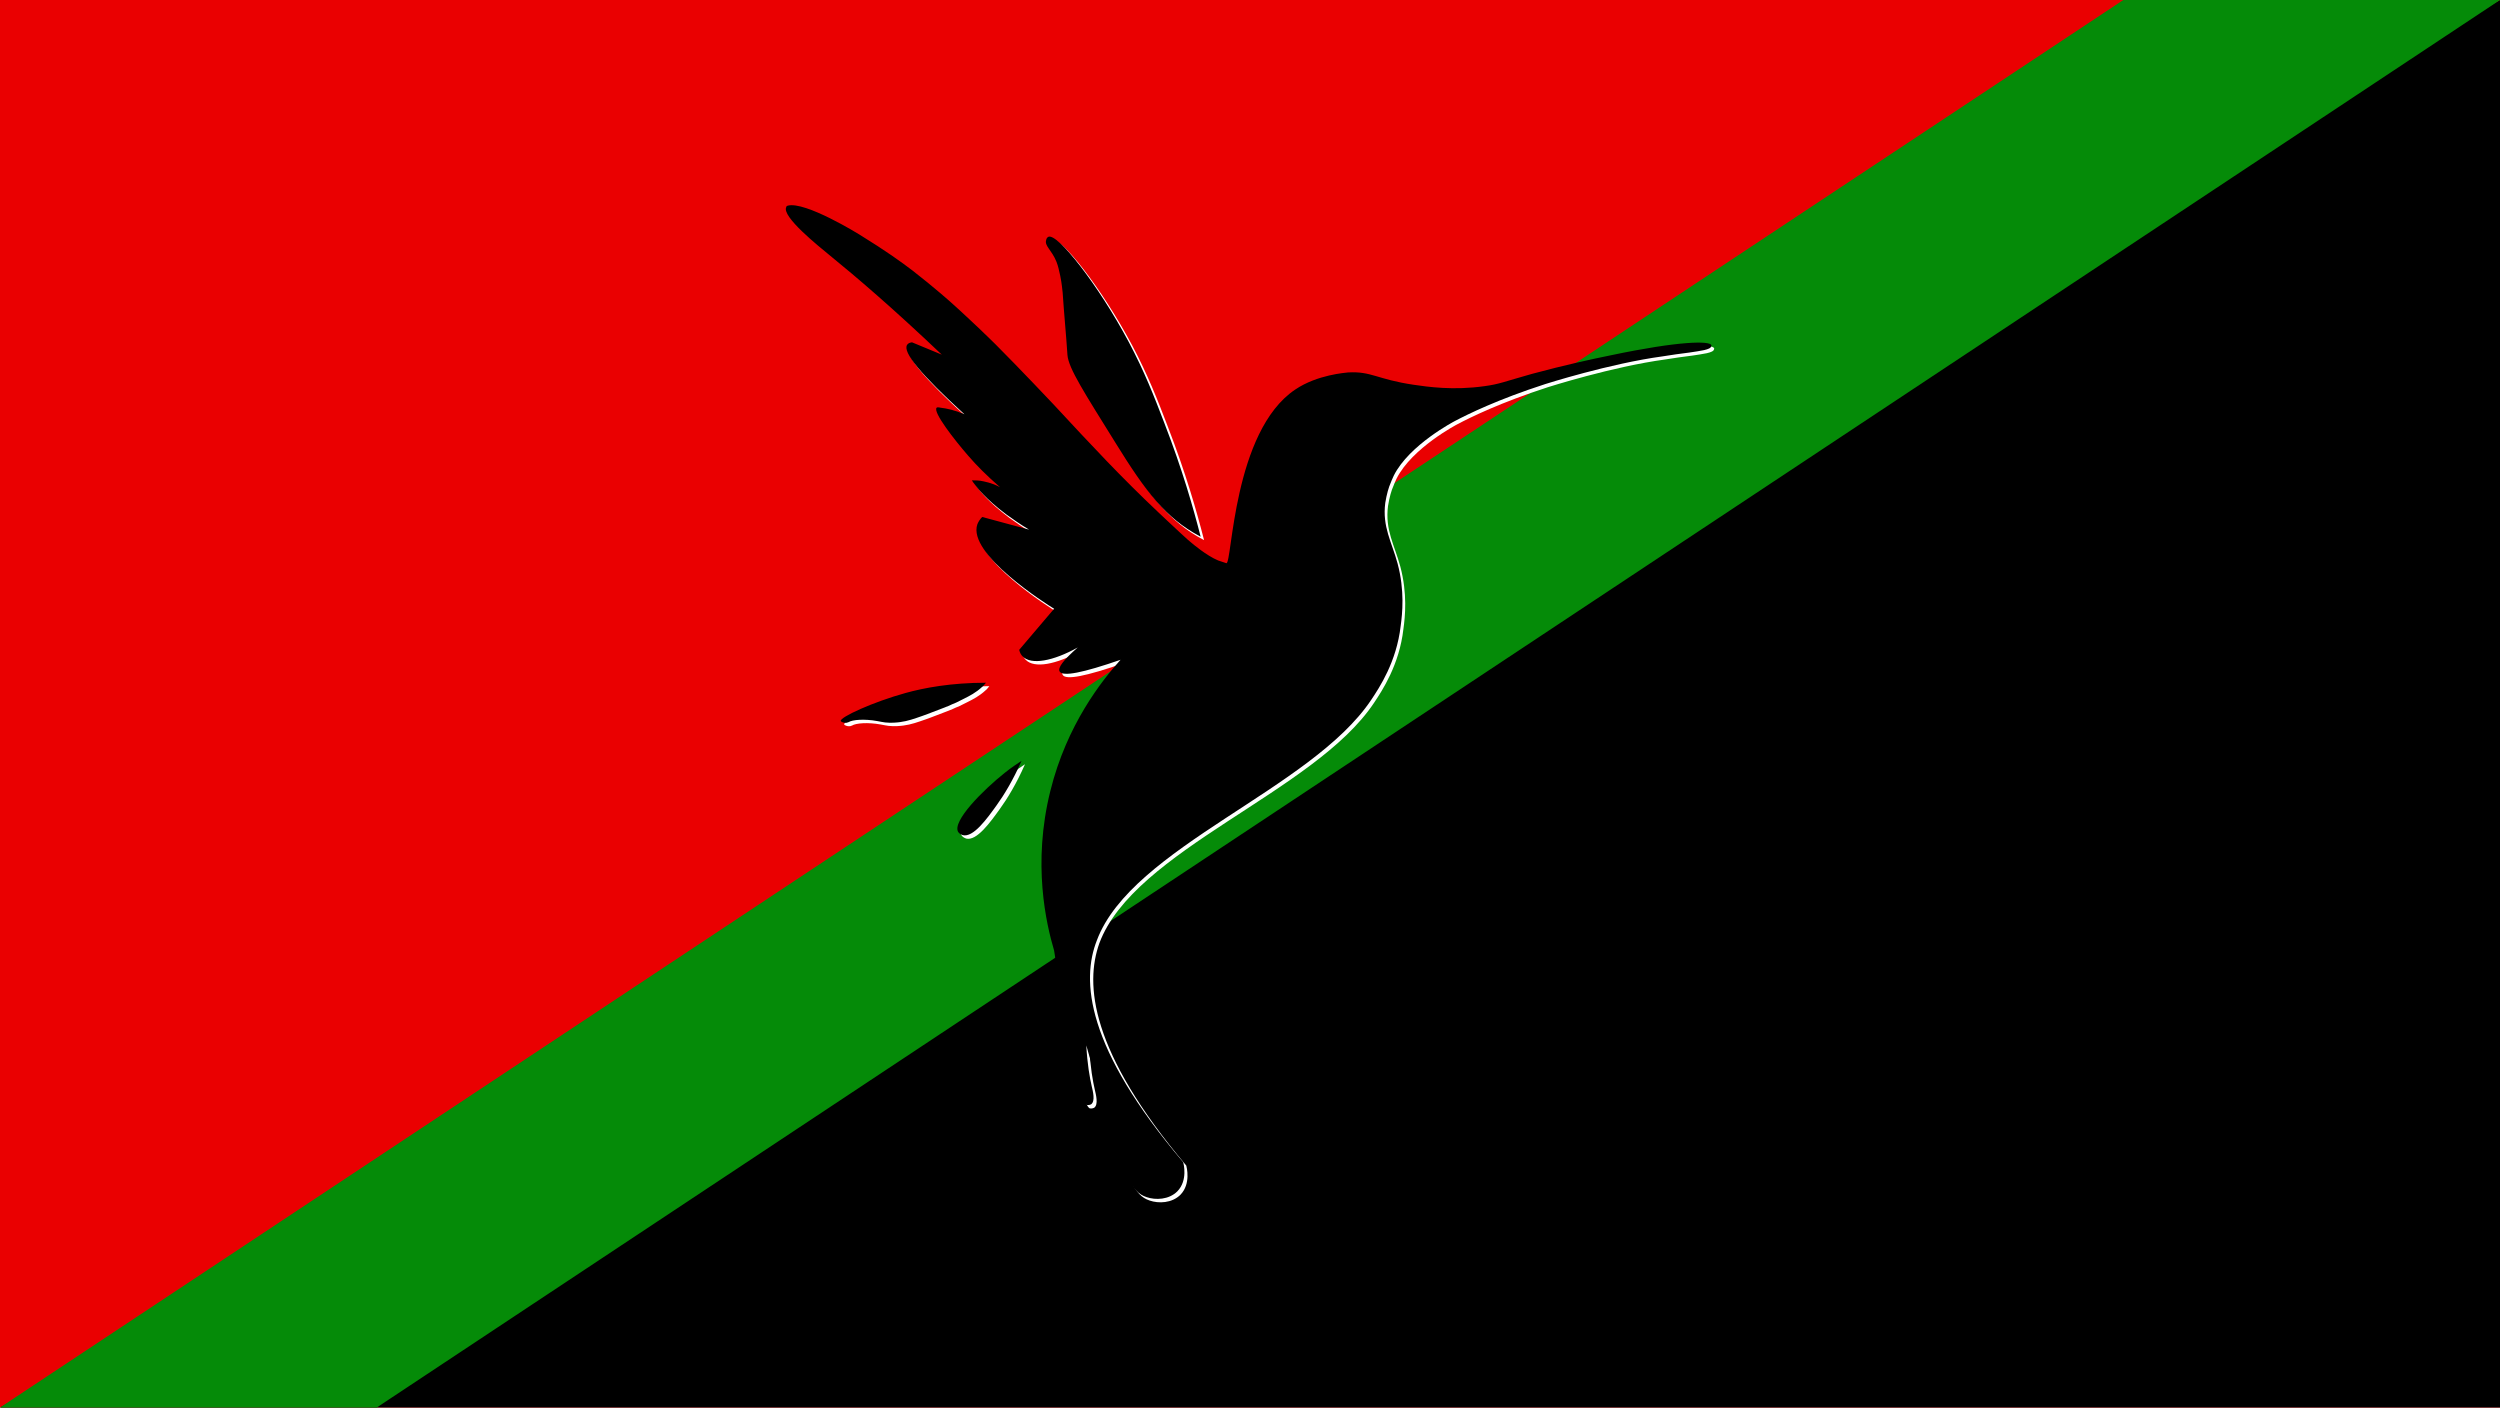
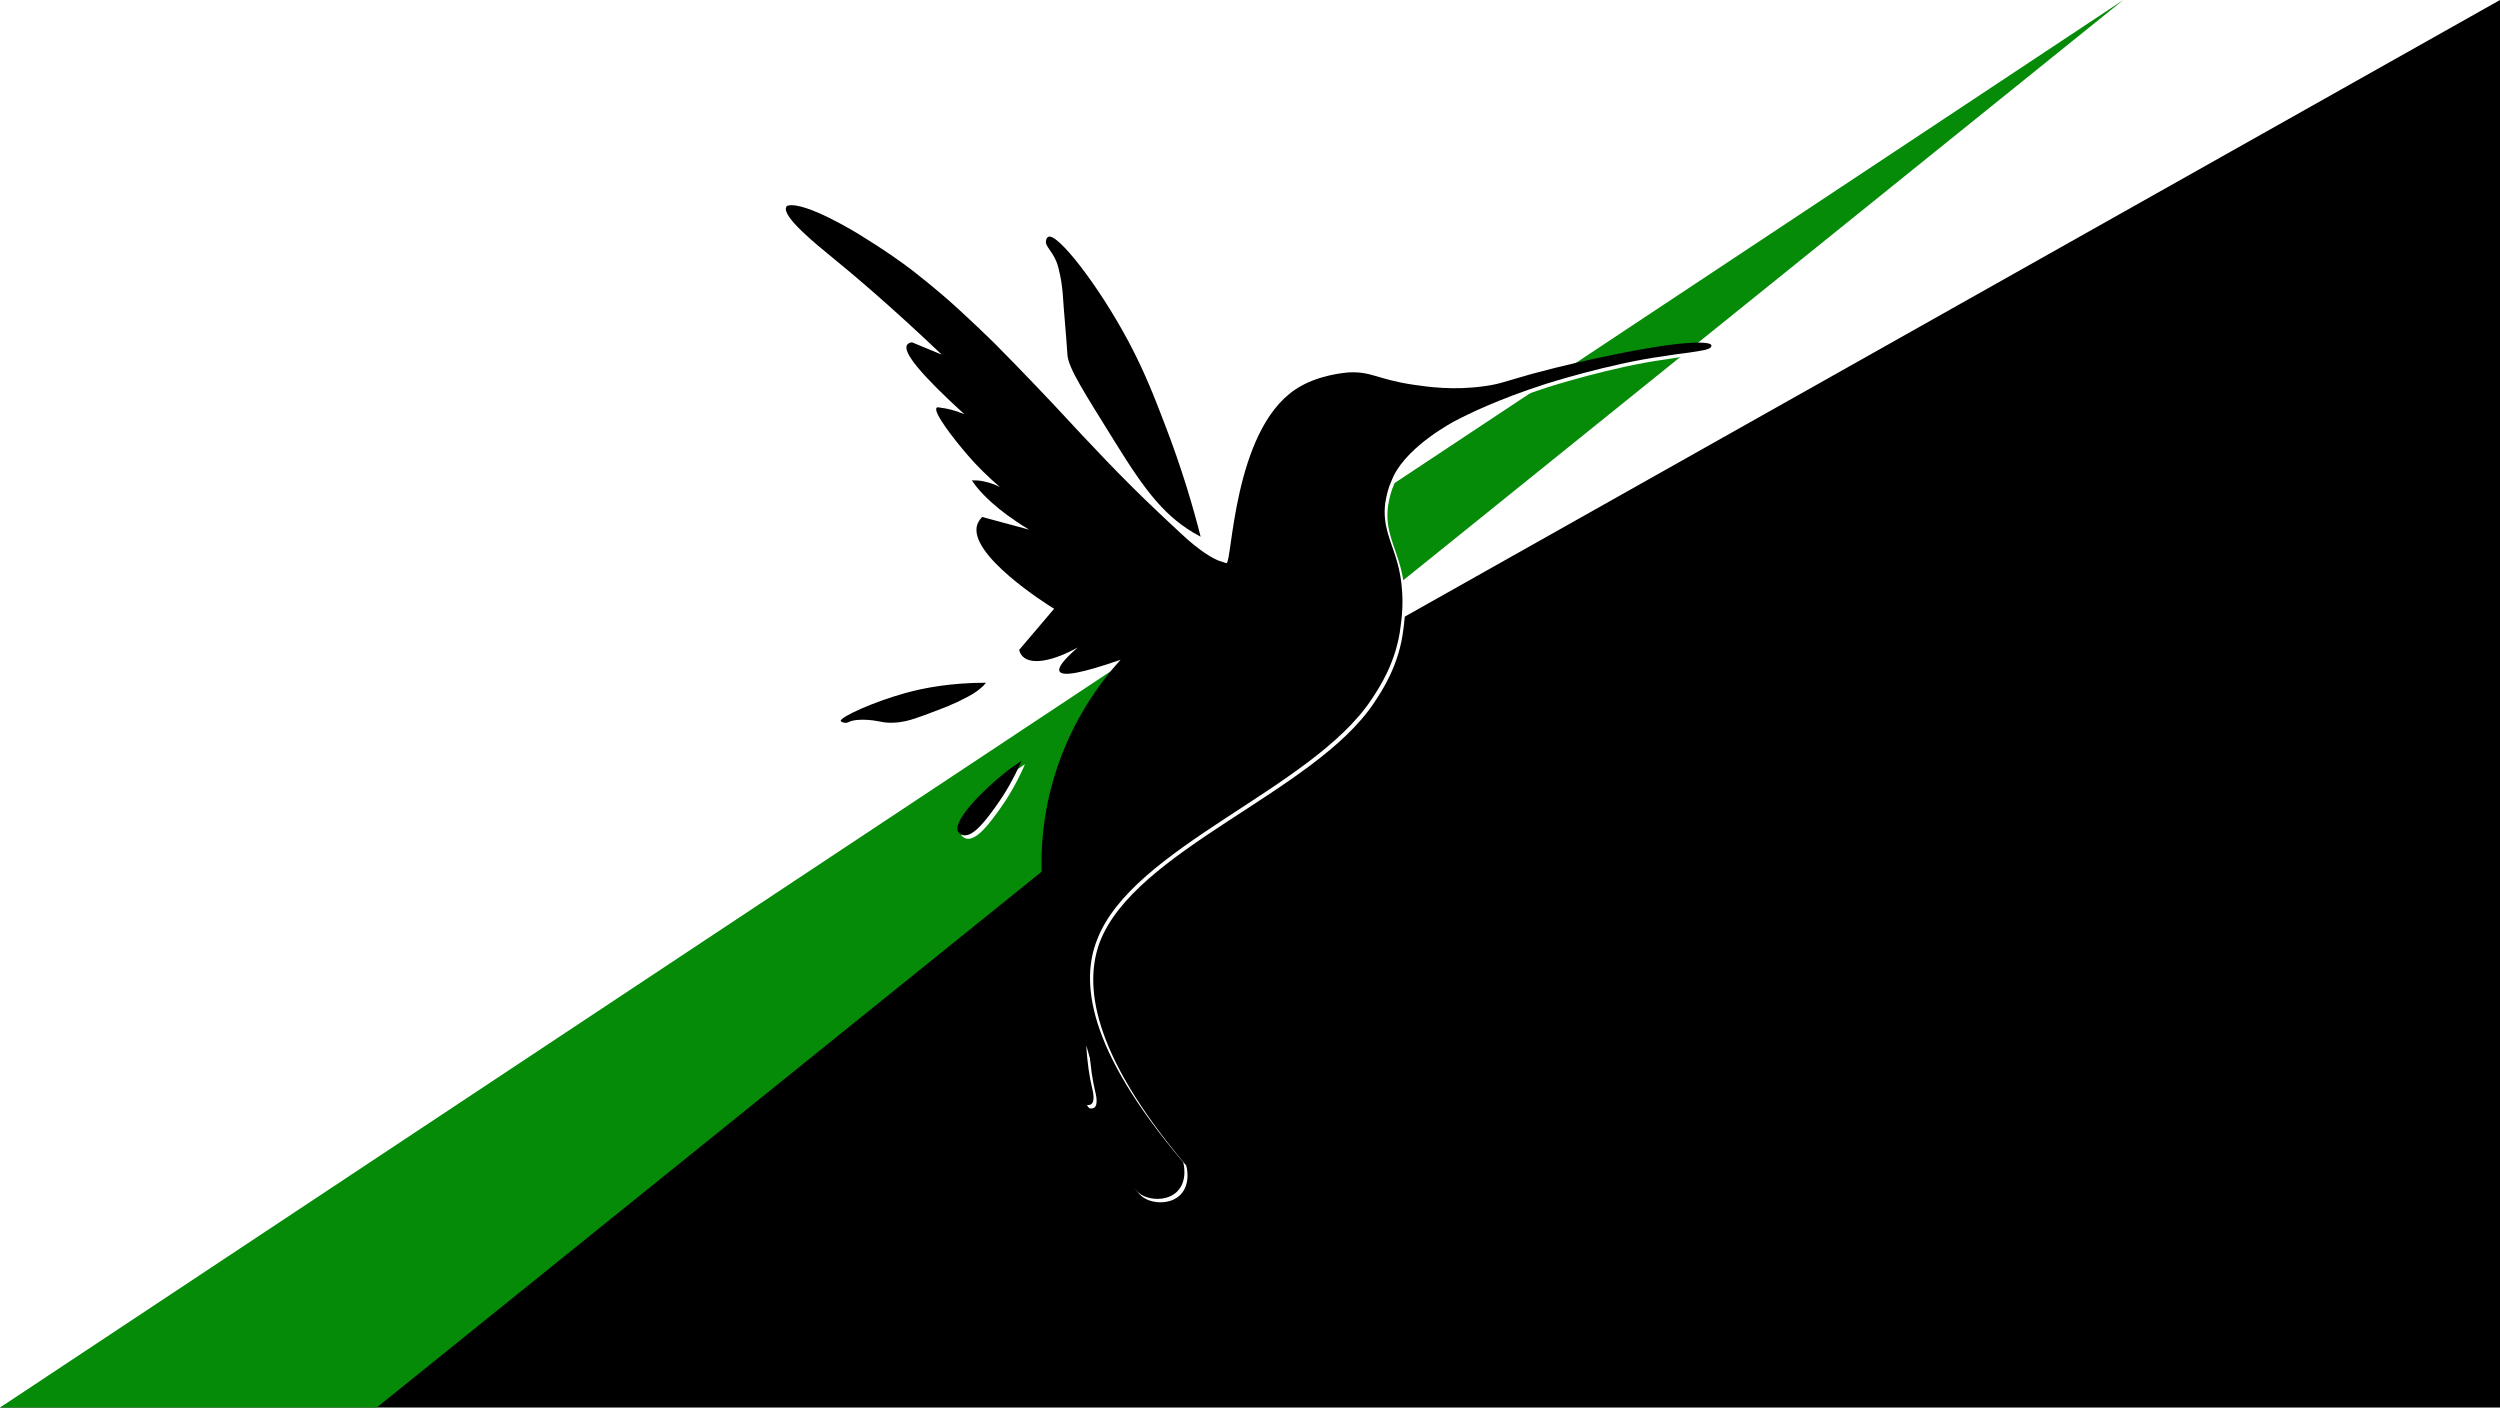
<svg xmlns="http://www.w3.org/2000/svg" xmlns:ns1="http://sodipodi.sourceforge.net/DTD/sodipodi-0.dtd" xmlns:ns2="http://www.inkscape.org/namespaces/inkscape" version="1.1" id="Layer_1" x="0px" y="0px" viewBox="0 0 730 411" style="enable-background:new 0 0 730 411;" xml:space="preserve" ns1:docname="Hummingbird_flag_of_Martinique_(variant_1).svg" ns2:version="1.3 (0e150ed6c4, 2023-07-21)">
  <defs id="defs5" />
  <ns1:namedview id="namedview5" pagecolor="#ffffff" bordercolor="#000000" borderopacity="0.25" ns2:showpageshadow="2" ns2:pageopacity="0.0" ns2:pagecheckerboard="0" ns2:deskcolor="#d1d1d1" ns2:zoom="0.61922141" ns2:cx="905.97642" ns2:cy="171.99018" ns2:window-width="1366" ns2:window-height="705" ns2:window-x="-8" ns2:window-y="-8" ns2:window-maximized="1" ns2:current-layer="Layer_1" />
  <style type="text/css" id="style1">
	.st0{fill:#EA0001;}
	.st1{fill:#058B08;}
	.st2{fill:#FFFFFF;}
</style>
-   <path class="st0" d="M0,0h730v411H0V0z" id="path1" />
  <path style="fill:#000000;stroke-width:0.5;paint-order:fill markers stroke" d="M 730,0 0,411 h 730 z" id="path6" />
-   <path style="fill:#058b08;stroke-width:0.5;paint-order:fill markers stroke;fill-opacity:1" d="M 1e-6,411 620,0 H 730 L 110,411 Z" id="path7" />
+   <path style="fill:#058b08;stroke-width:0.5;paint-order:fill markers stroke;fill-opacity:1" d="M 1e-6,411 620,0 L 110,411 Z" id="path7" />
  <path class="st2" d="m 346.398,340.36 c 0.1,0.4 1.4,5.3 -1.7,8.5 -2.5,2.5 -6.4,2.6 -9,1.7 -4.6,-1.5 -6.5,-6.6 -11.5,-23.2 -1.8,-6.1 -3.9,-13.2 -6.1,-21.1 0.3,5.5 1,9.4 1.6,12 0.3,1.3 1.1,4.3 -0.2,5.2 0,0 -0.5,0.3 -1.2,0.2 -1.5,-0.2 -4.2,-9.1 -9.6,-45.1 -2.3,-7.8 -6.4,-25.3 -1.1,-46.6 4.8,-19.4 15.1,-32.3 20.5,-38.3 -11,3.8 -16.9,5 -17.8,3.4 -0.6,-1.1 1.2,-3.4 5.3,-7 -7.2,4 -13.6,5.2 -16.1,2.6 -0.4,-0.4 -0.8,-1 -1,-1.9 l 10.2,-12 c -2,-1.2 -25.5,-16 -22.4,-24.7 0.3,-0.7 0.7,-1.4 1.4,-2.1 4.6,1.2 9.1,2.5 13.7,3.7 -2.7,-1.6 -4.9,-3.2 -6.6,-4.4 -6.3,-4.7 -8.8,-8.1 -9.8,-9.5 -0.1,-0.2 -0.2,-0.3 -0.3,-0.5 1,0 2.1,0 3.4,0.3 2,0.4 3.7,1.1 4.8,1.7 2.9,1.3 6.2,2.6 6.9,1.6 1.1,-1.5 -4.4,-7.8 -8.3,-11.5 -8.5,-8.2 -17.6,-12.5 -17.2,-13.3 0.1,-0.1 0.3,-0.2 1.2,0 1.7,0.2 4.1,0.7 6.9,1.9 -12.6,-11.5 -18.2,-18.2 -16.7,-20.3 0.3,-0.4 0.7,-0.6 1.4,-0.7 5.1,2.1 10.2,4.3 15.3,6.4 -12.2,-9.6 -24.7,-20.2 -37.4,-31.9 -5,-4.7 -9.9,-9.3 -14.6,-14 v -0.1 c 0,0 0.1,-0.2 0.4,-0.3 5.1,-1.4 20.9,8.4 20.9,8.4 8.1,5 12.2,8 15.5,10.5 2.7,2 4,3.1 4.4,3.5 3,3.6 -0.1,7.2 2.6,10.2 1.3,1.4 3.3,2 7.4,3.3 2.5,0.7 4.6,1.1 4.8,2.1 0.1,0.5 -0.5,1.1 -0.9,1.4 -0.8,4.1 -0.1,6.5 0.9,8 3.5,5.8 13.1,4.4 14.9,9.5 0.6,1.7 0.1,3.5 -0.4,4.7 25.7,17.6 34.8,25.4 36.9,28.7 0.3,0.5 2,3.5 5.4,6.3 1.8,1.5 3.4,2.4 4.6,3 0.1,0.4 0.5,2.5 2.4,3.8 1.8,1.2 4.3,1.3 6.3,0.1 0.1,0 0.6,0.2 0.8,0.3 0.8,0.3 1.5,0.5 1.6,0.5 1.7,0.3 1.9,-38.5 20.1,-50.7 6.5,-4.4 14.8,-4.9 15.4,-5 6.9,-0.4 8.4,2 19.2,3.6 4.1,0.6 11.6,1.7 20.7,0.4 4.4,-0.6 5.7,-1.3 13.9,-3.6 9.7,-2.6 17,-4.2 22.9,-5.4 20.4,-4.3 28.9,-4.2 29.4,-3 0.1,0.2 0,0.3 0,0.3 -0.1,1.1 -3.3,1.4 -6.5,1.9 -2.6,0.3 -5.1,0.7 -7.7,1.1 -15.5,2.1 -34.3,8.1 -34.3,8.1 -13.9,4.5 -22.6,8.8 -26.4,10.8 0,0 -13.3,6.9 -17.8,15.9 -0.5,1 -0.9,2.1 -0.9,2.1 -0.6,1.3 -1.2,3.4 -1.6,5.9 -0.9,7 1.9,11.4 3.6,17.7 2.1,7.9 1.4,14.6 0.9,18.2 -1.2,10.5 -6.2,18 -8.6,21.6 -17.4,26.1 -70.1,42.9 -80.2,70.2 -4.2,11.9 -2.8,31.4 25.4,64.9 z m -5.4,-215.8 c -3.1,-8.1 -5.8,-15 -10.4,-23.7 -8.9,-16.7 -20.9,-32 -23.5,-30.7 -0.4,0.2 -0.6,0.7 -0.6,0.9 -0.6,1.7 1.6,2.9 3,6.4 0.5,1.3 0.7,2.3 1.1,4.1 0.5,2.4 0.6,4.3 0.7,4.9 0.4,6.1 1,12.1 1.4,18.2 0.3,3.9 5,11.1 14,25.6 8.9,14.4 14.7,22 24.6,27.3 0.1,0.1 0.3,0.1 0.3,0.2 -2.1,-8.3 -5.4,-19.8 -10.6,-33.2 z m -75.6,78.8 c -9.4,2.6 -19.3,7.1 -18.9,8.2 0.1,0.2 0.9,0.6 1.7,0.5 l 0.6,-0.2 c 1.1,-0.7 4.6,-1 8.4,-0.3 1.3,0.2 1.3,0.3 2.3,0.4 1.7,0.2 3.6,0 4.3,-0.1 2.3,-0.3 4.2,-1 6.5,-1.8 0,0 2,-0.7 6.6,-2.5 0.4,-0.2 0.8,-0.3 0.8,-0.3 0.6,-0.3 1.1,-0.5 1.3,-0.6 0.3,-0.1 0.7,-0.3 1.2,-0.5 l 1.6,-0.8 0.8,-0.4 c 1.4,-0.7 3.4,-1.7 5.2,-3.4 0.3,-0.2 0.6,-0.6 1.1,-1.2 -10.2,0 -18.1,1.5 -23.5,3 z m 29,23.3 c -6.3,5 -15.5,14.2 -13.6,17.3 0.4,0.6 1.1,0.8 1.3,0.9 3.1,0.8 7.1,-4.8 9.9,-8.7 2.1,-2.9 4.8,-7.3 7.3,-13 -1,0.7 -2.8,1.8 -4.9,3.5 z" id="path4" style="fill:#ffffff" />
  <path d="m 345.498,339.36 c 0.1,0.4 1.4,5.3 -1.7,8.5 -2.5,2.5 -6.4,2.6 -9,1.7 -4.6,-1.5 -6.5,-6.6 -11.5,-23.2 -1.8,-6.1 -3.9,-13.2 -6.1,-21.1 0.3,5.5 1,9.4 1.6,12 0.3,1.3 1.1,4.3 -0.2,5.2 0,0 -0.5,0.3 -1.2,0.2 -1.5,-0.2 -4.2,-9.1 -9.6,-45.1 -2.3,-7.8 -6.4,-25.3 -1.1,-46.6 4.8,-19.4 15.1,-32.3 20.5,-38.3 -11,3.8 -16.9,5 -17.8,3.4 -0.6,-1.1 1.2,-3.4 5.3,-7 -7.2,4 -13.6,5.2 -16.1,2.6 -0.4,-0.4 -0.8,-1 -1,-1.9 l 10.2,-12 c -2,-1.2 -25.5,-16 -22.4,-24.7 0.3,-0.7 0.7,-1.4 1.4,-2.1 4.6,1.2 9.1,2.5 13.7,3.7 -2.7,-1.6 -4.9,-3.2 -6.6,-4.4 -6.3,-4.7 -8.8,-8.1 -9.8,-9.5 -0.1,-0.2 -0.2,-0.3 -0.3,-0.5 1,0 2.1,0 3.4,0.3 2,0.4 3.7,1.1 4.8,1.7 -3.8,-3.3 -6.9,-6.4 -9.3,-9.2 -4,-4.6 -10.4,-12.8 -9.2,-14 0.1,-0.1 0.3,-0.2 1.2,0 1.7,0.2 4.1,0.7 6.9,1.9 -12.6,-11.5 -18.2,-18.2 -16.7,-20.3 0.3,-0.4 0.7,-0.6 1.4,-0.7 l 8.7,3.6 c -14.3,-13.6 -25.1,-22.8 -32.6,-28.9 -3.4,-2.8 -14.3,-11.5 -12.8,-14.2 v -0.1 c 0,0 0.1,-0.2 0.4,-0.3 5.1,-1.4 20.9,8.4 20.9,8.4 8.1,5 12.2,8 15.5,10.5 1.8,1.4 3.9,3.1 4.4,3.5 1.8,1.5 5.4,4.4 9.6,8.3 1.8,1.7 3.9,3.6 4.6,4.3 1.2,1.1 2,1.9 2.3,2.2 0,0 1.7,1.6 3.4,3.3 6.9,6.9 16.9,17.5 16.9,17.5 11.5,12.4 19.8,21.3 30.7,31.6 1.2,1.1 4,3.8 6.3,5.9 2.2,2 2.7,2.5 3.5,3.1 0,0 4.2,3.6 7.6,5 0.1,0 2.3,0.8 2.4,0.8 1.7,0.3 1.9,-38.5 20.1,-50.7 6.5,-4.4 14.8,-4.9 15.4,-5 6.9,-0.4 8.4,2 19.2,3.6 4.1,0.6 11.6,1.7 20.7,0.4 4.4,-0.6 5.7,-1.3 13.9,-3.6 9.7,-2.6 17,-4.2 22.9,-5.4 20.4,-4.3 28.9,-4.2 29.4,-3 0.1,0.2 0,0.3 0,0.3 -0.1,1.1 -3.3,1.4 -6.5,1.9 -2.6,0.3 -5.1,0.7 -7.7,1.1 -15.5,2.1 -34.3,8.1 -34.3,8.1 -13.9,4.5 -22.6,8.8 -26.4,10.8 0,0 -13.3,6.9 -17.8,15.9 -0.5,1 -0.9,2.1 -0.9,2.1 -0.6,1.3 -1.2,3.4 -1.6,5.9 -0.9,7 1.9,11.4 3.6,17.7 2.1,7.9 1.4,14.6 0.9,18.2 -1.2,10.5 -6.2,18 -8.6,21.6 -17.5,26.2 -69.9,43 -80.1,70.2 -4.6,11.7 -3.3,31.3 25.2,64.8 z m -5.5,-215.8 c -3.1,-8.1 -5.8,-15 -10.4,-23.7 -8.9,-16.7 -20.9,-32 -23.5,-30.7 -0.4,0.2 -0.6,0.7 -0.6,0.9 -0.6,1.7 1.6,2.9 3,6.4 0.5,1.3 0.7,2.3 1.1,4.1 0.5,2.4 0.6,4.3 0.7,4.9 0.4,6.1 1,12.1 1.4,18.2 0.3,3.9 5,11.1 14,25.6 8.9,14.4 14.7,22 24.6,27.3 0.1,0.1 0.3,0.1 0.3,0.2 -2.1,-8.3 -5.4,-19.8 -10.6,-33.2 z m -75.6,78.8 c -9.4,2.6 -19.3,7.1 -18.9,8.2 0.1,0.2 0.9,0.6 1.7,0.5 l 0.6,-0.2 c 1.1,-0.7 4.6,-1 8.4,-0.3 1.3,0.2 1.3,0.3 2.3,0.4 1.7,0.2 3.6,0 4.3,-0.1 2.3,-0.3 4.2,-1 6.5,-1.8 0,0 2,-0.7 6.6,-2.5 0.4,-0.2 0.8,-0.3 0.8,-0.3 0.6,-0.3 1.1,-0.5 1.3,-0.6 0.3,-0.1 0.7,-0.3 1.2,-0.5 l 1.6,-0.8 0.8,-0.4 c 1.4,-0.7 3.4,-1.7 5.2,-3.4 0.3,-0.2 0.6,-0.6 1.1,-1.2 -10.2,0 -18.1,1.5 -23.5,3 z m 29,23.3 c -6.3,5 -15.5,14.2 -13.6,17.3 0.4,0.6 1.1,0.8 1.3,0.9 3.1,0.8 7.1,-4.8 9.9,-8.7 2.1,-2.9 4.8,-7.3 7.3,-13 -1,0.7 -2.8,1.8 -4.9,3.5 z" id="path5" />
</svg>